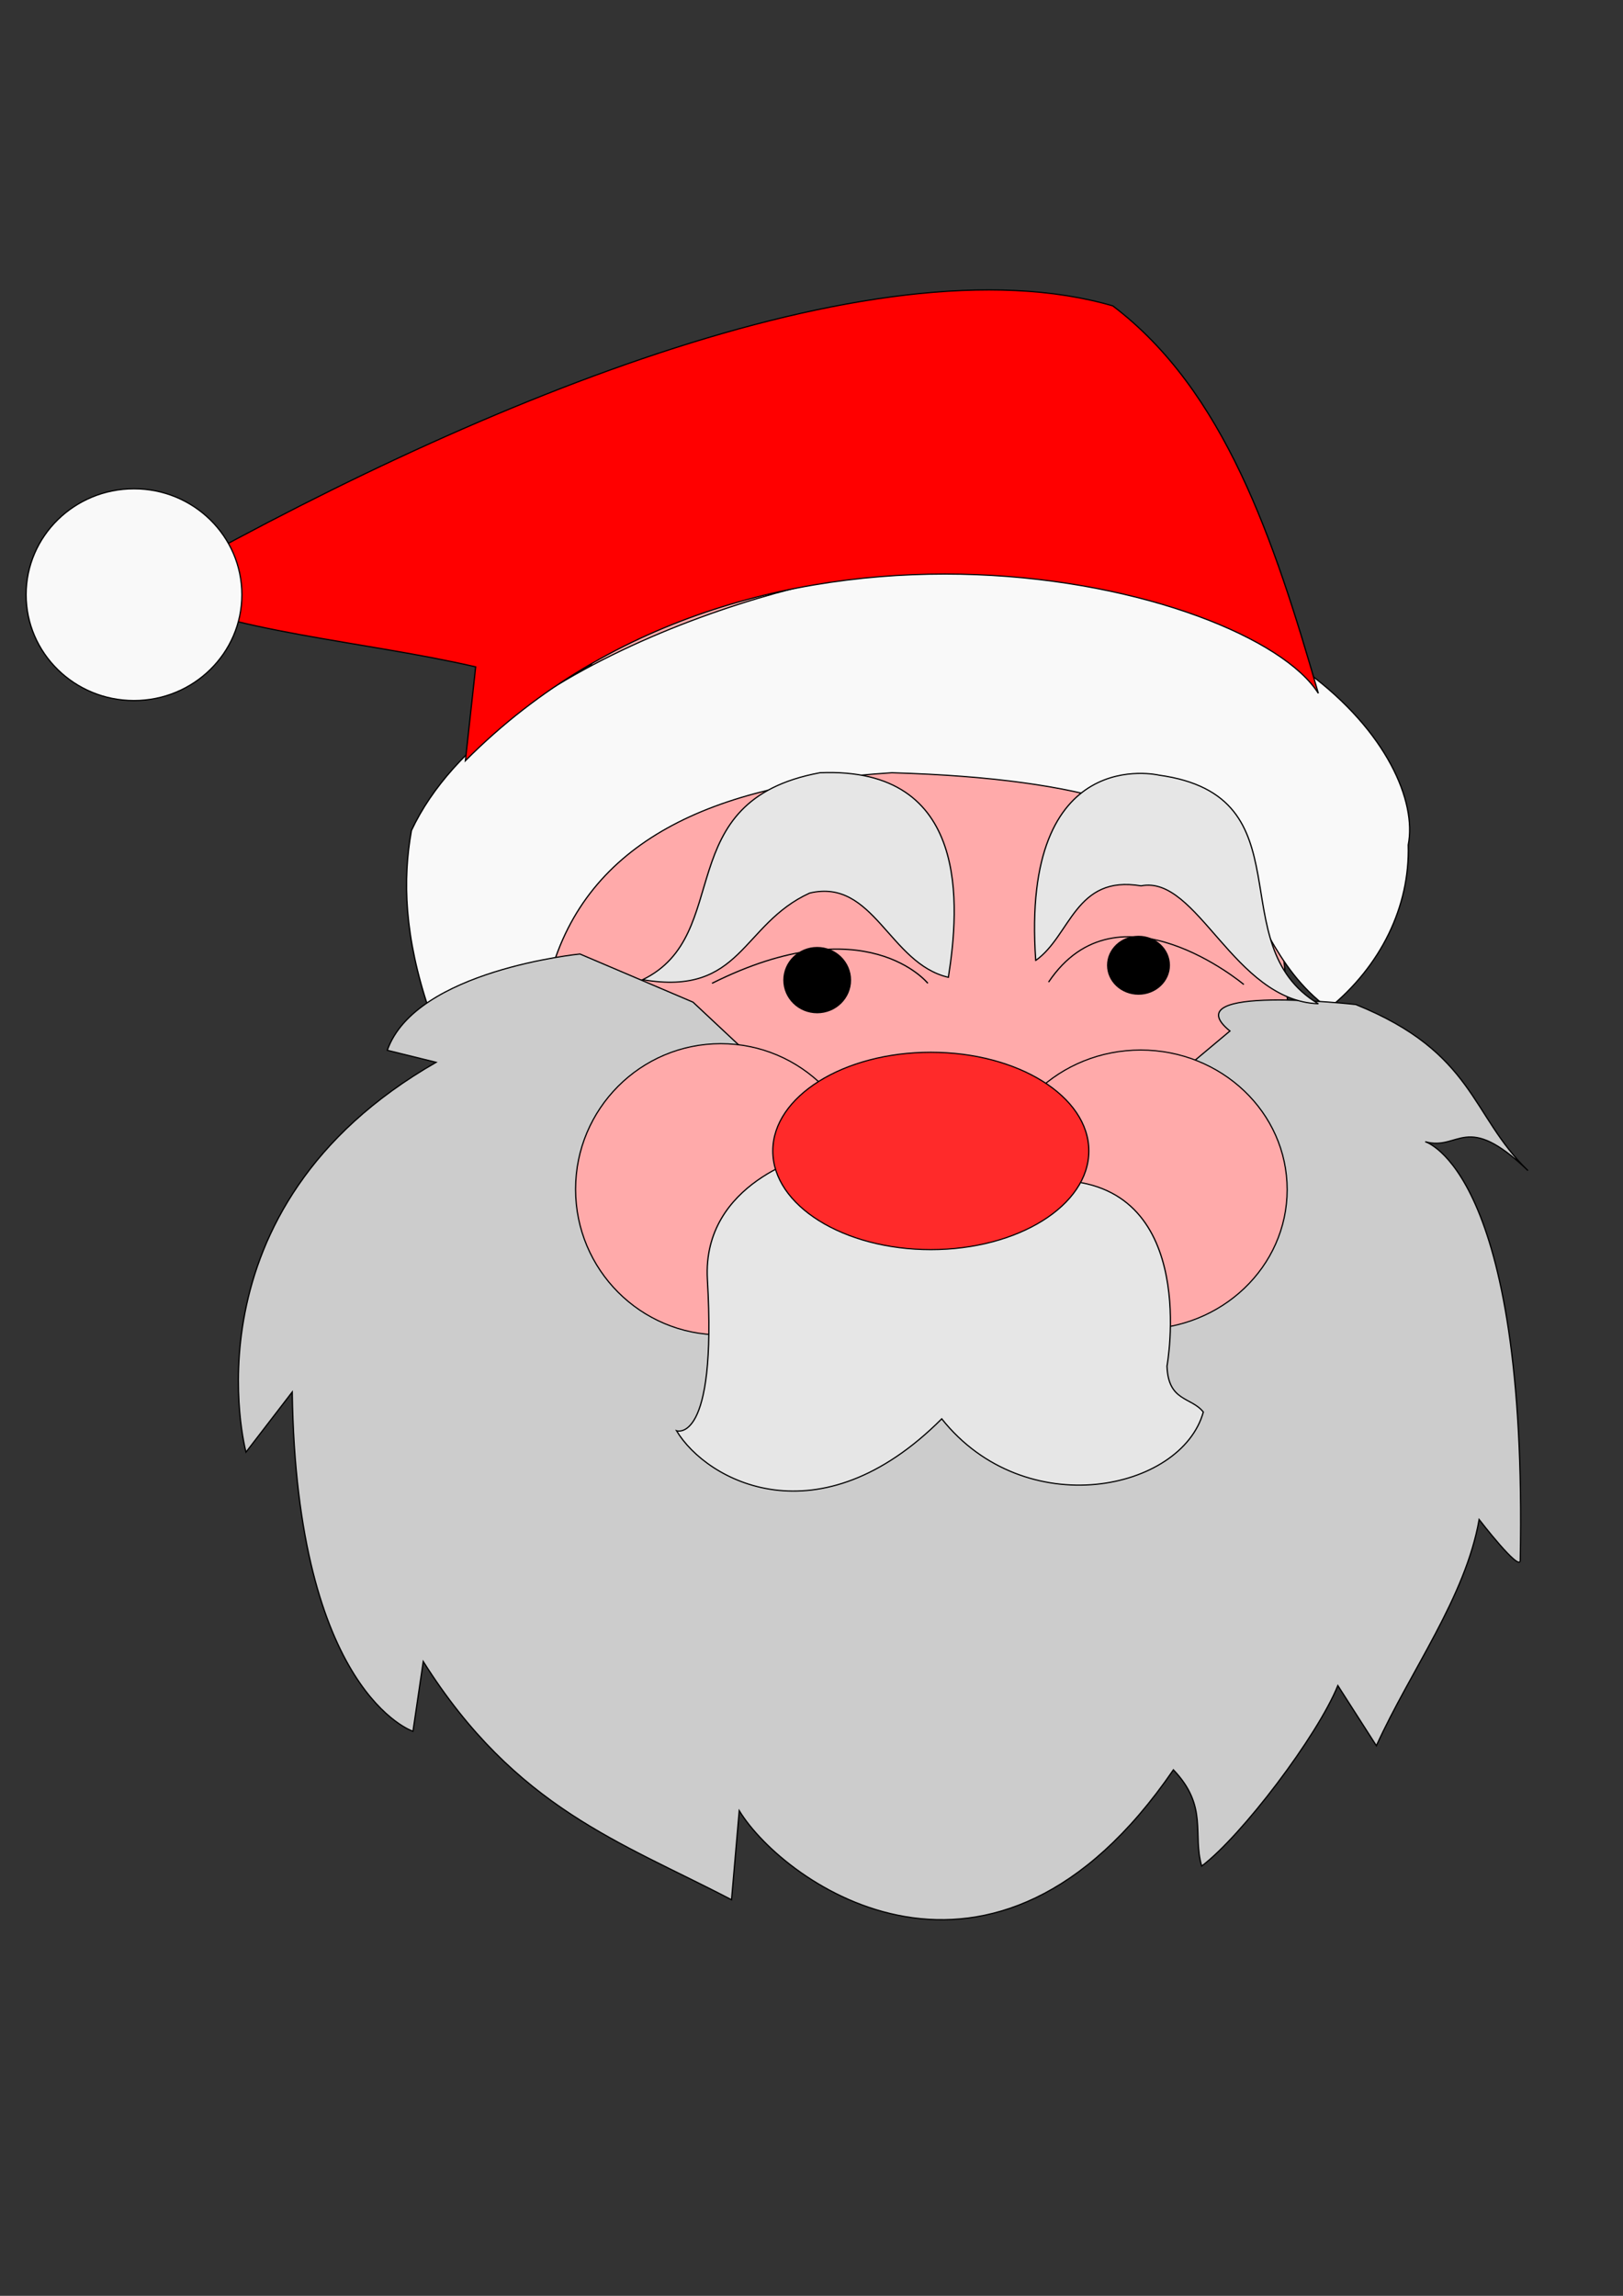
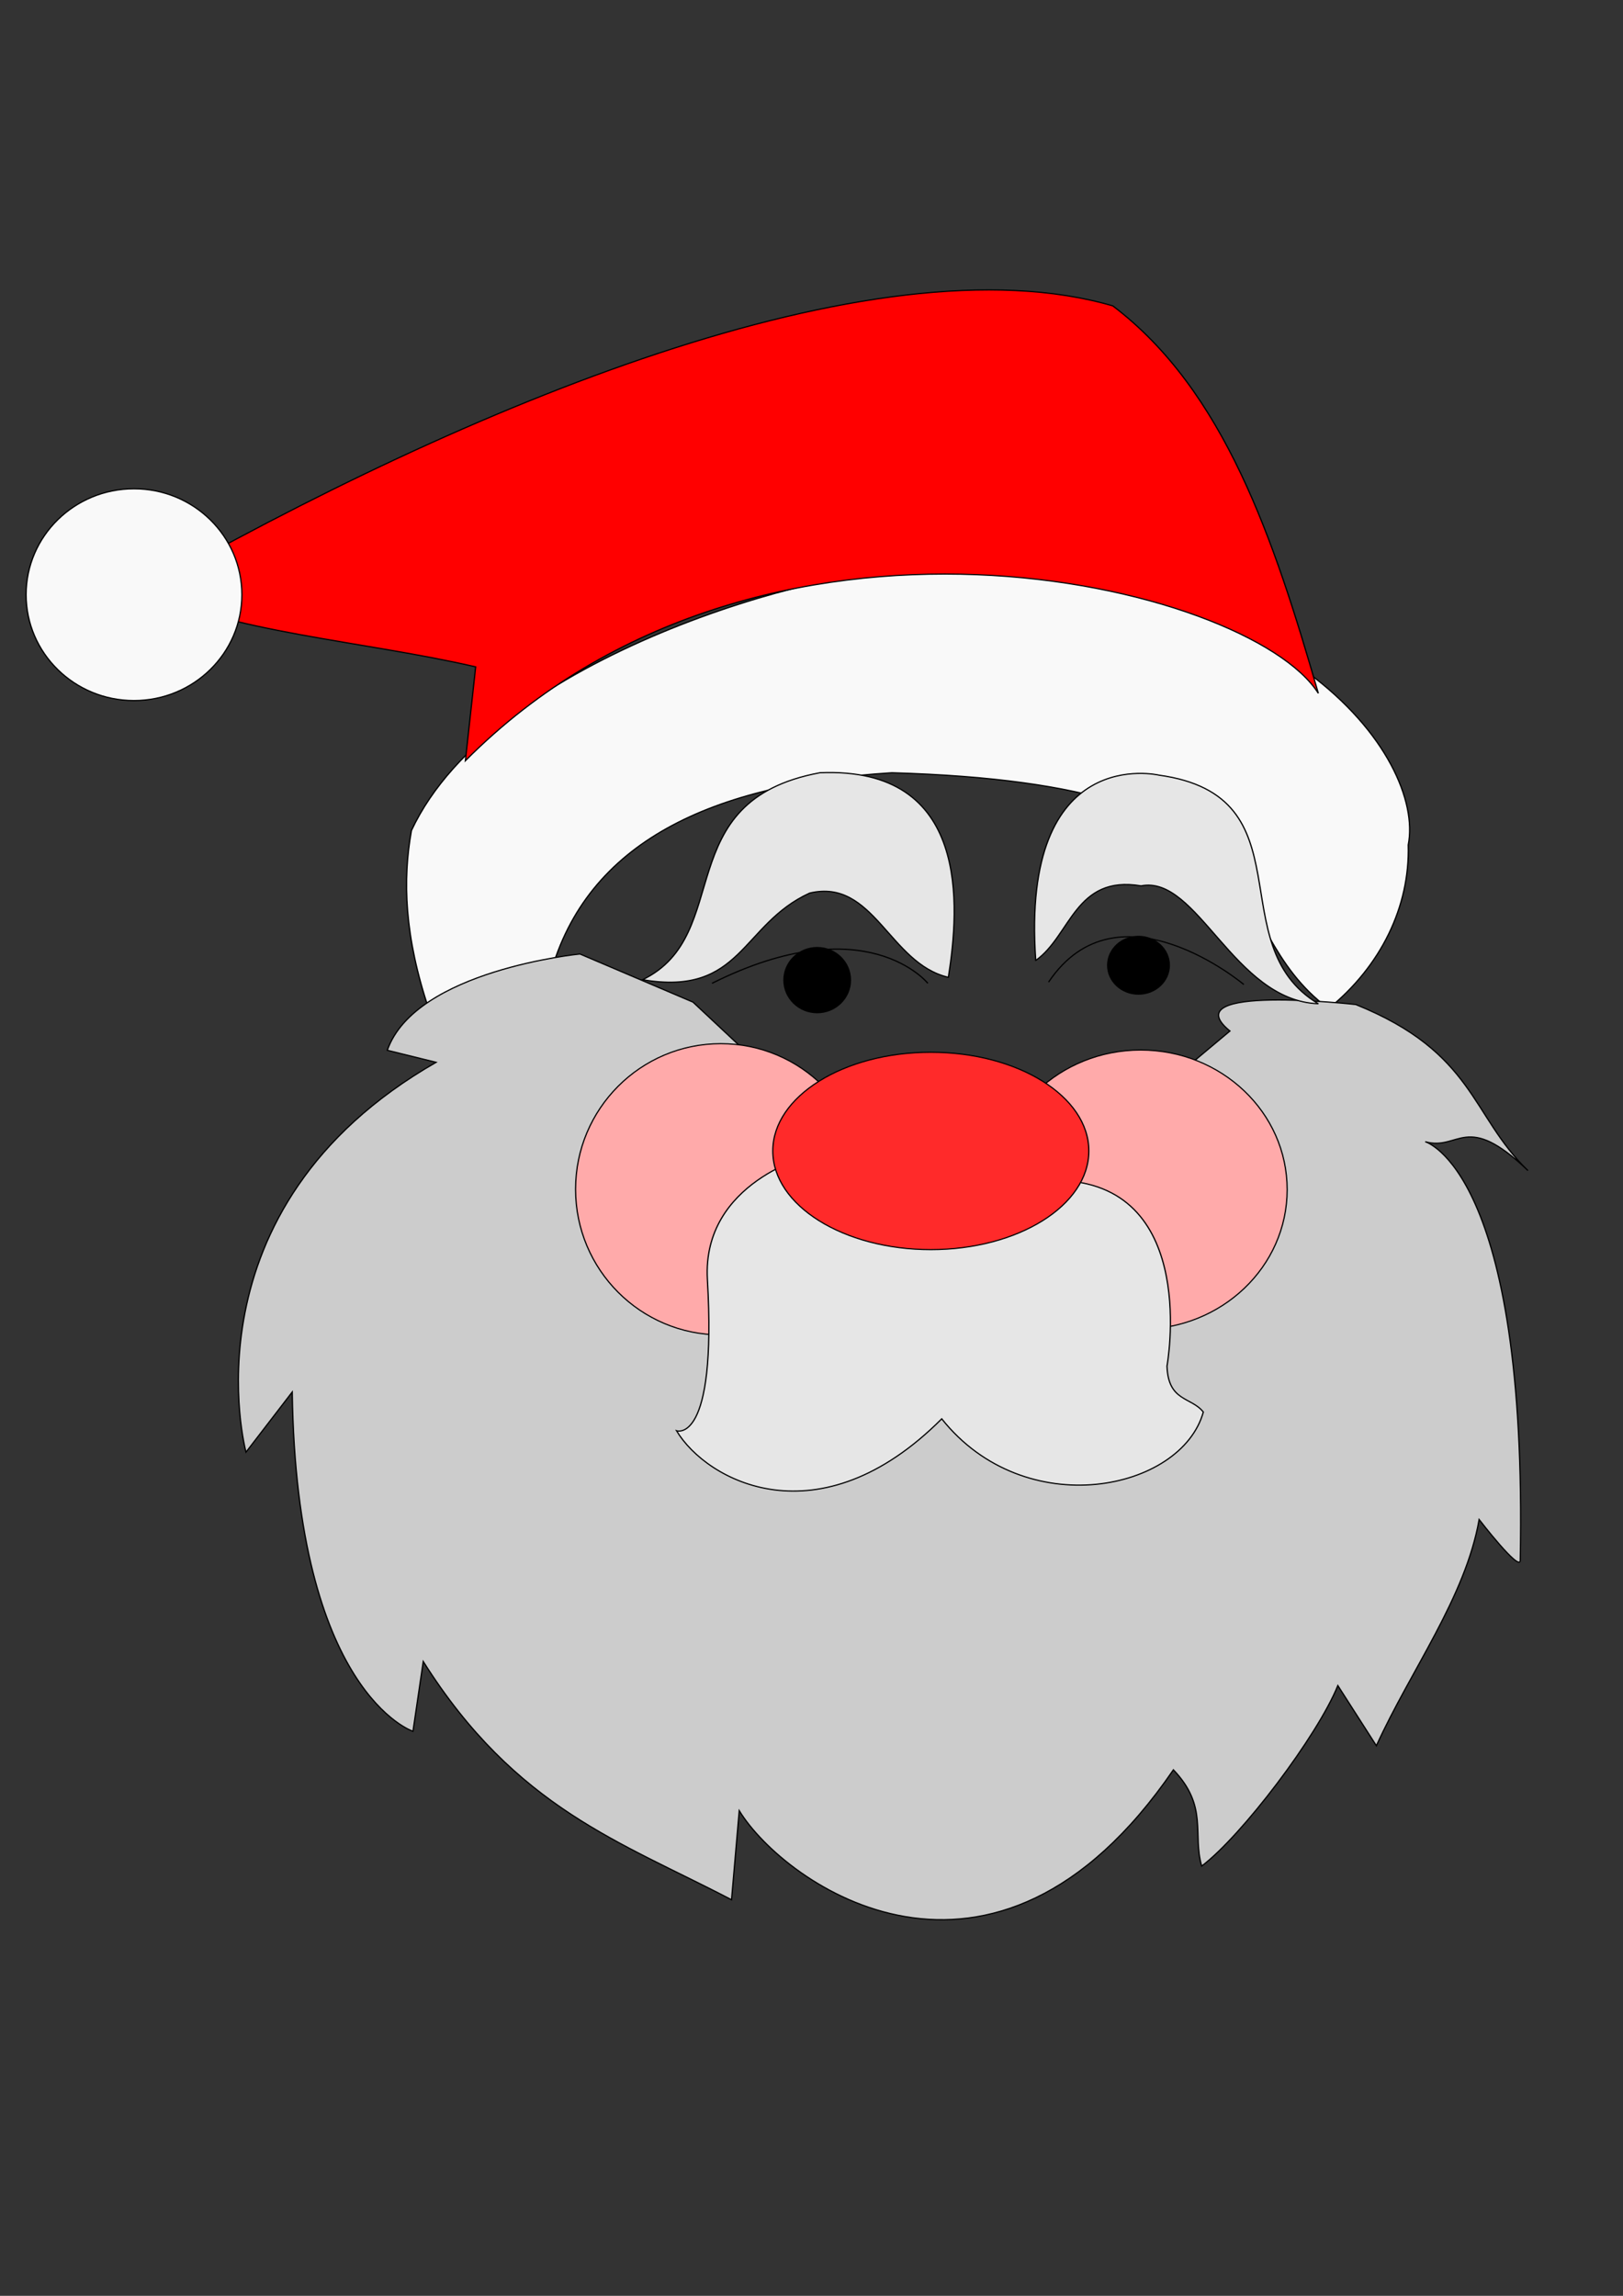
<svg xmlns="http://www.w3.org/2000/svg" width="210mm" height="297mm" viewBox="0 0 744.094 1052.362">
  <rect x="0" y="0" width="744.094" height="1052.362" fill="#333333" stroke="none" />
  <g transform="matrix(.583 0 0 .546 -555.758 1001.845)" stroke="#000">
-     <ellipse cx="1658.67" cy="-931.577" rx="309.107" ry="549.523" fill="#faa" />
    <g fill-rule="evenodd">
      <path d="M1998.082-988.146c41.08-35.692 63.976-85.526 62.63-137.38 13.468-72.732-94.282-236.376-389.92-230.315-66.67-4.041-329.31 70.71-393.96 218.192-6.919 41.201-5.774 88.853 14.143 151.523 27.383-14.37 56.89-26.616 94.954-30.304 28.725-111.616 126.978-160.326 268.7-169.706 321.553 9.916 252.604 125.592 343.453 197.99z" fill="#f9f9f9" />
      <path d="M1319.26-1196.237c232.013-249.128 616.428-148.519 670.74-56.569-34.9-129.295-73.78-254.212-161.624-325.269-188.47-58.667-509.82 85.116-761.655 238.396 66.67 35.692 173.746 43.1 260.62 64.65z" fill="red" />
      <path d="M1498.25-993.55l-88.893-40.407s-129.3 13.469-151.523 80.812l38.386 10.102c-201.357 123.238-149.502 327.29-149.502 327.29l36.365-50.508c3.367 252.538 94.955 284.863 94.955 284.863l8.08-58.59c72.732 123.24 155.564 151.524 242.437 200.01l6.061-74.75c35.019 61.282 199.337 187.214 341.432-34.346 27.61 30.978 14.815 53.875 22.223 80.813 31.51-25.41 90.896-108.991 107.076-151.523l30.305 50.507c26.937-63.303 70.037-124.585 80.812-189.908 0 0 32.138 44.445 32.325 34.345 6.06-327.29-74.751-351.533-74.751-351.533 26.937 8.081 31.651-26.264 80.812 24.243-45.12-46.467-41.753-98.994-135.36-139.4 0 0-144.79-17.51-98.996 22.223L1710.383-781.42z" fill="#ccc" />
    </g>
    <path d="M1458.66-1012.39c78.119 14.143 77.445-46.467 131.32-72.73 50.508-12.796 62.63 59.262 109.096 70.71 8.755-59.262 17.51-177.113-101.015-171.726-119.198 23.57-66.67 136.034-139.4 173.746zM1767.767-1028.552c27.61-20.877 30.978-72.058 82.832-62.63 44.447-9.427 72.731 96.302 139.402 98.995-78.119-49.834-6.735-174.42-125.26-191.928 0 0-109.096-27.611-96.974 155.563z" fill="#e6e6e6" fill-rule="evenodd" />
    <g transform="translate(1042.477 -315.168)">
      <path d="M470.731-694.192c121.218-64.65 169.706 0 169.706 0" fill="none" stroke-width="1.038" />
      <ellipse ry="27.218" rx="26.024" cy="-696.875" cx="553.431" stroke-width="1.256" />
    </g>
    <g transform="translate(1050.559 -690.944)">
      <path d="M727.31-319.425c54.548-86.873 153.543 2.02 153.543 2.02" fill="none" />
      <circle r="24.244" cy="-333.567" cx="798.021" />
    </g>
    <ellipse ry="122.247" rx="114.166" cy="-836.456" cx="1520.06" fill="#faa" stroke-width=".963" />
    <ellipse ry="117.2" rx="115.179" cy="-836.139" cx="1850.311" fill="#faa" stroke-width=".956" />
    <path d="M1590.985-865.164s-85.714 22.381-81.428 104.286c7.619 139.524-24.286 127.143-24.286 127.143 23.81 42.38 111.905 93.333 208.571-10 65.715 88.095 188.572 60.476 205.715-5.715-9.524-12.857-27.62-8.571-28.572-38.571 0 0 25.714-149.524-81.428-155.714z" fill="#e6e6e6" fill-rule="evenodd" />
    <ellipse ry="82.852" rx="124.268" cy="-868.622" cx="1685.26" fill="#ff2a2a" stroke-width=".961" />
    <ellipse ry="88.893" rx="84.853" cy="-1335.638" cx="1058.64" fill="#f9f9f9" />
  </g>
</svg>